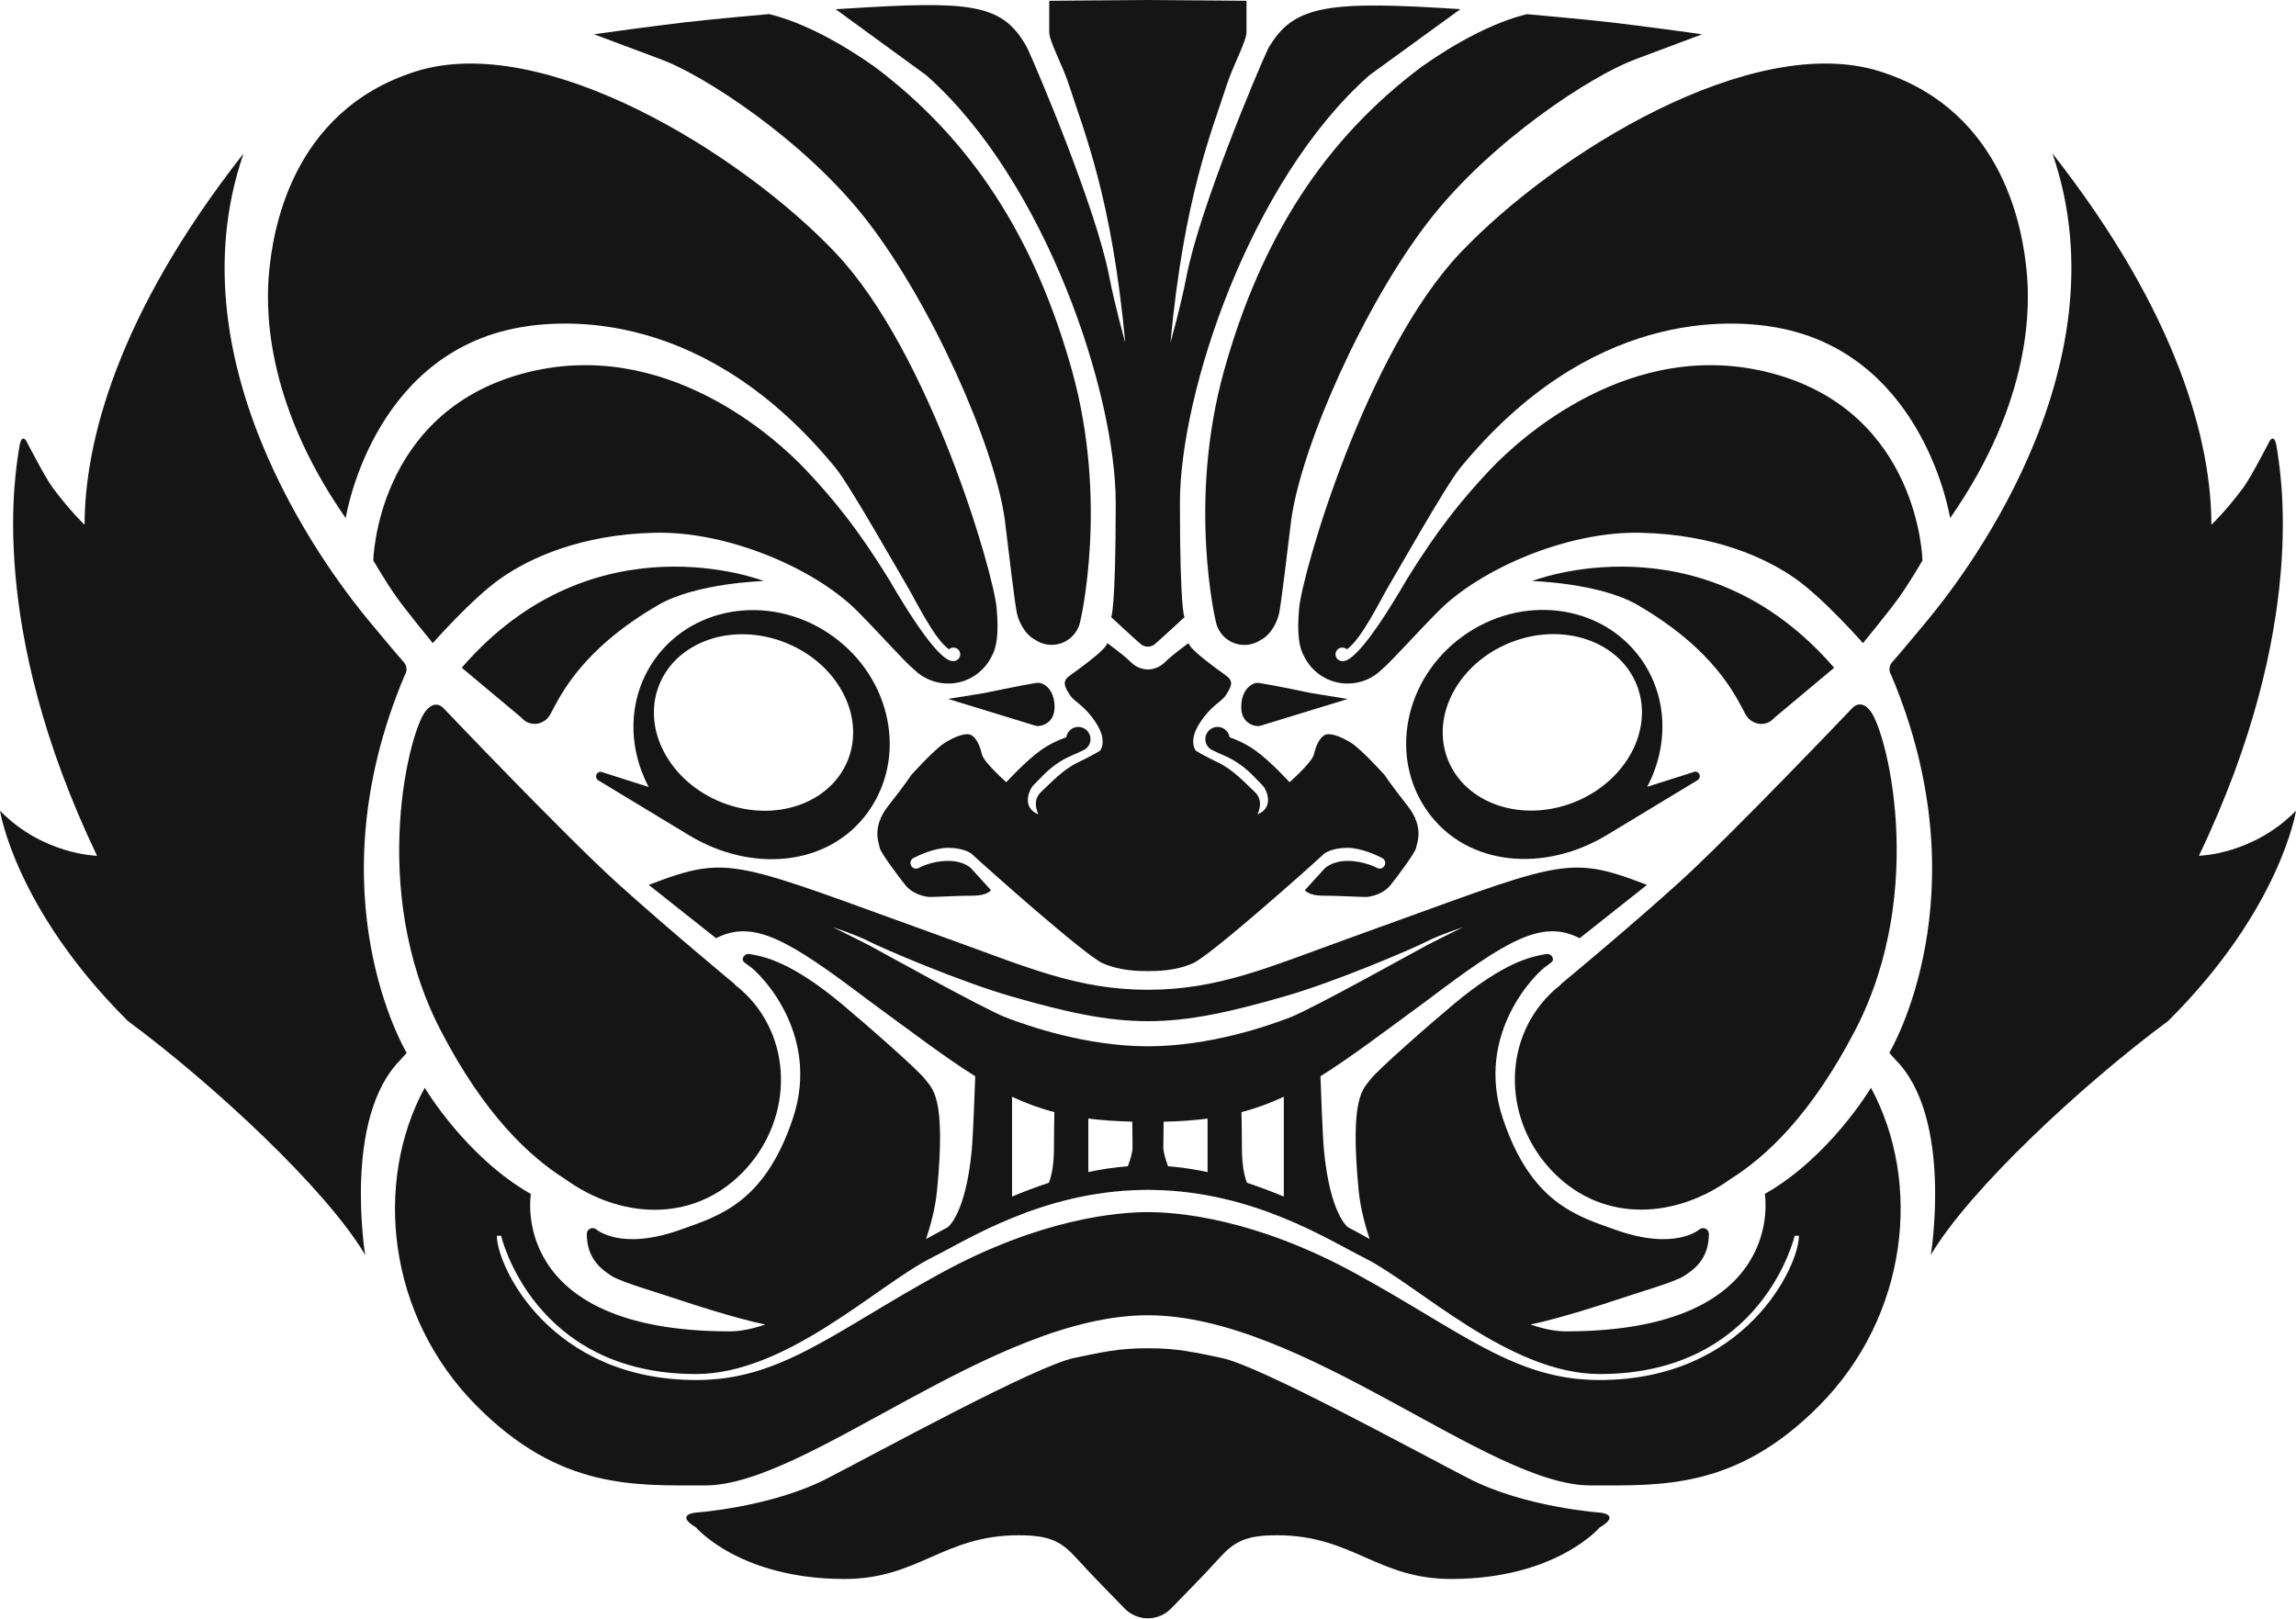
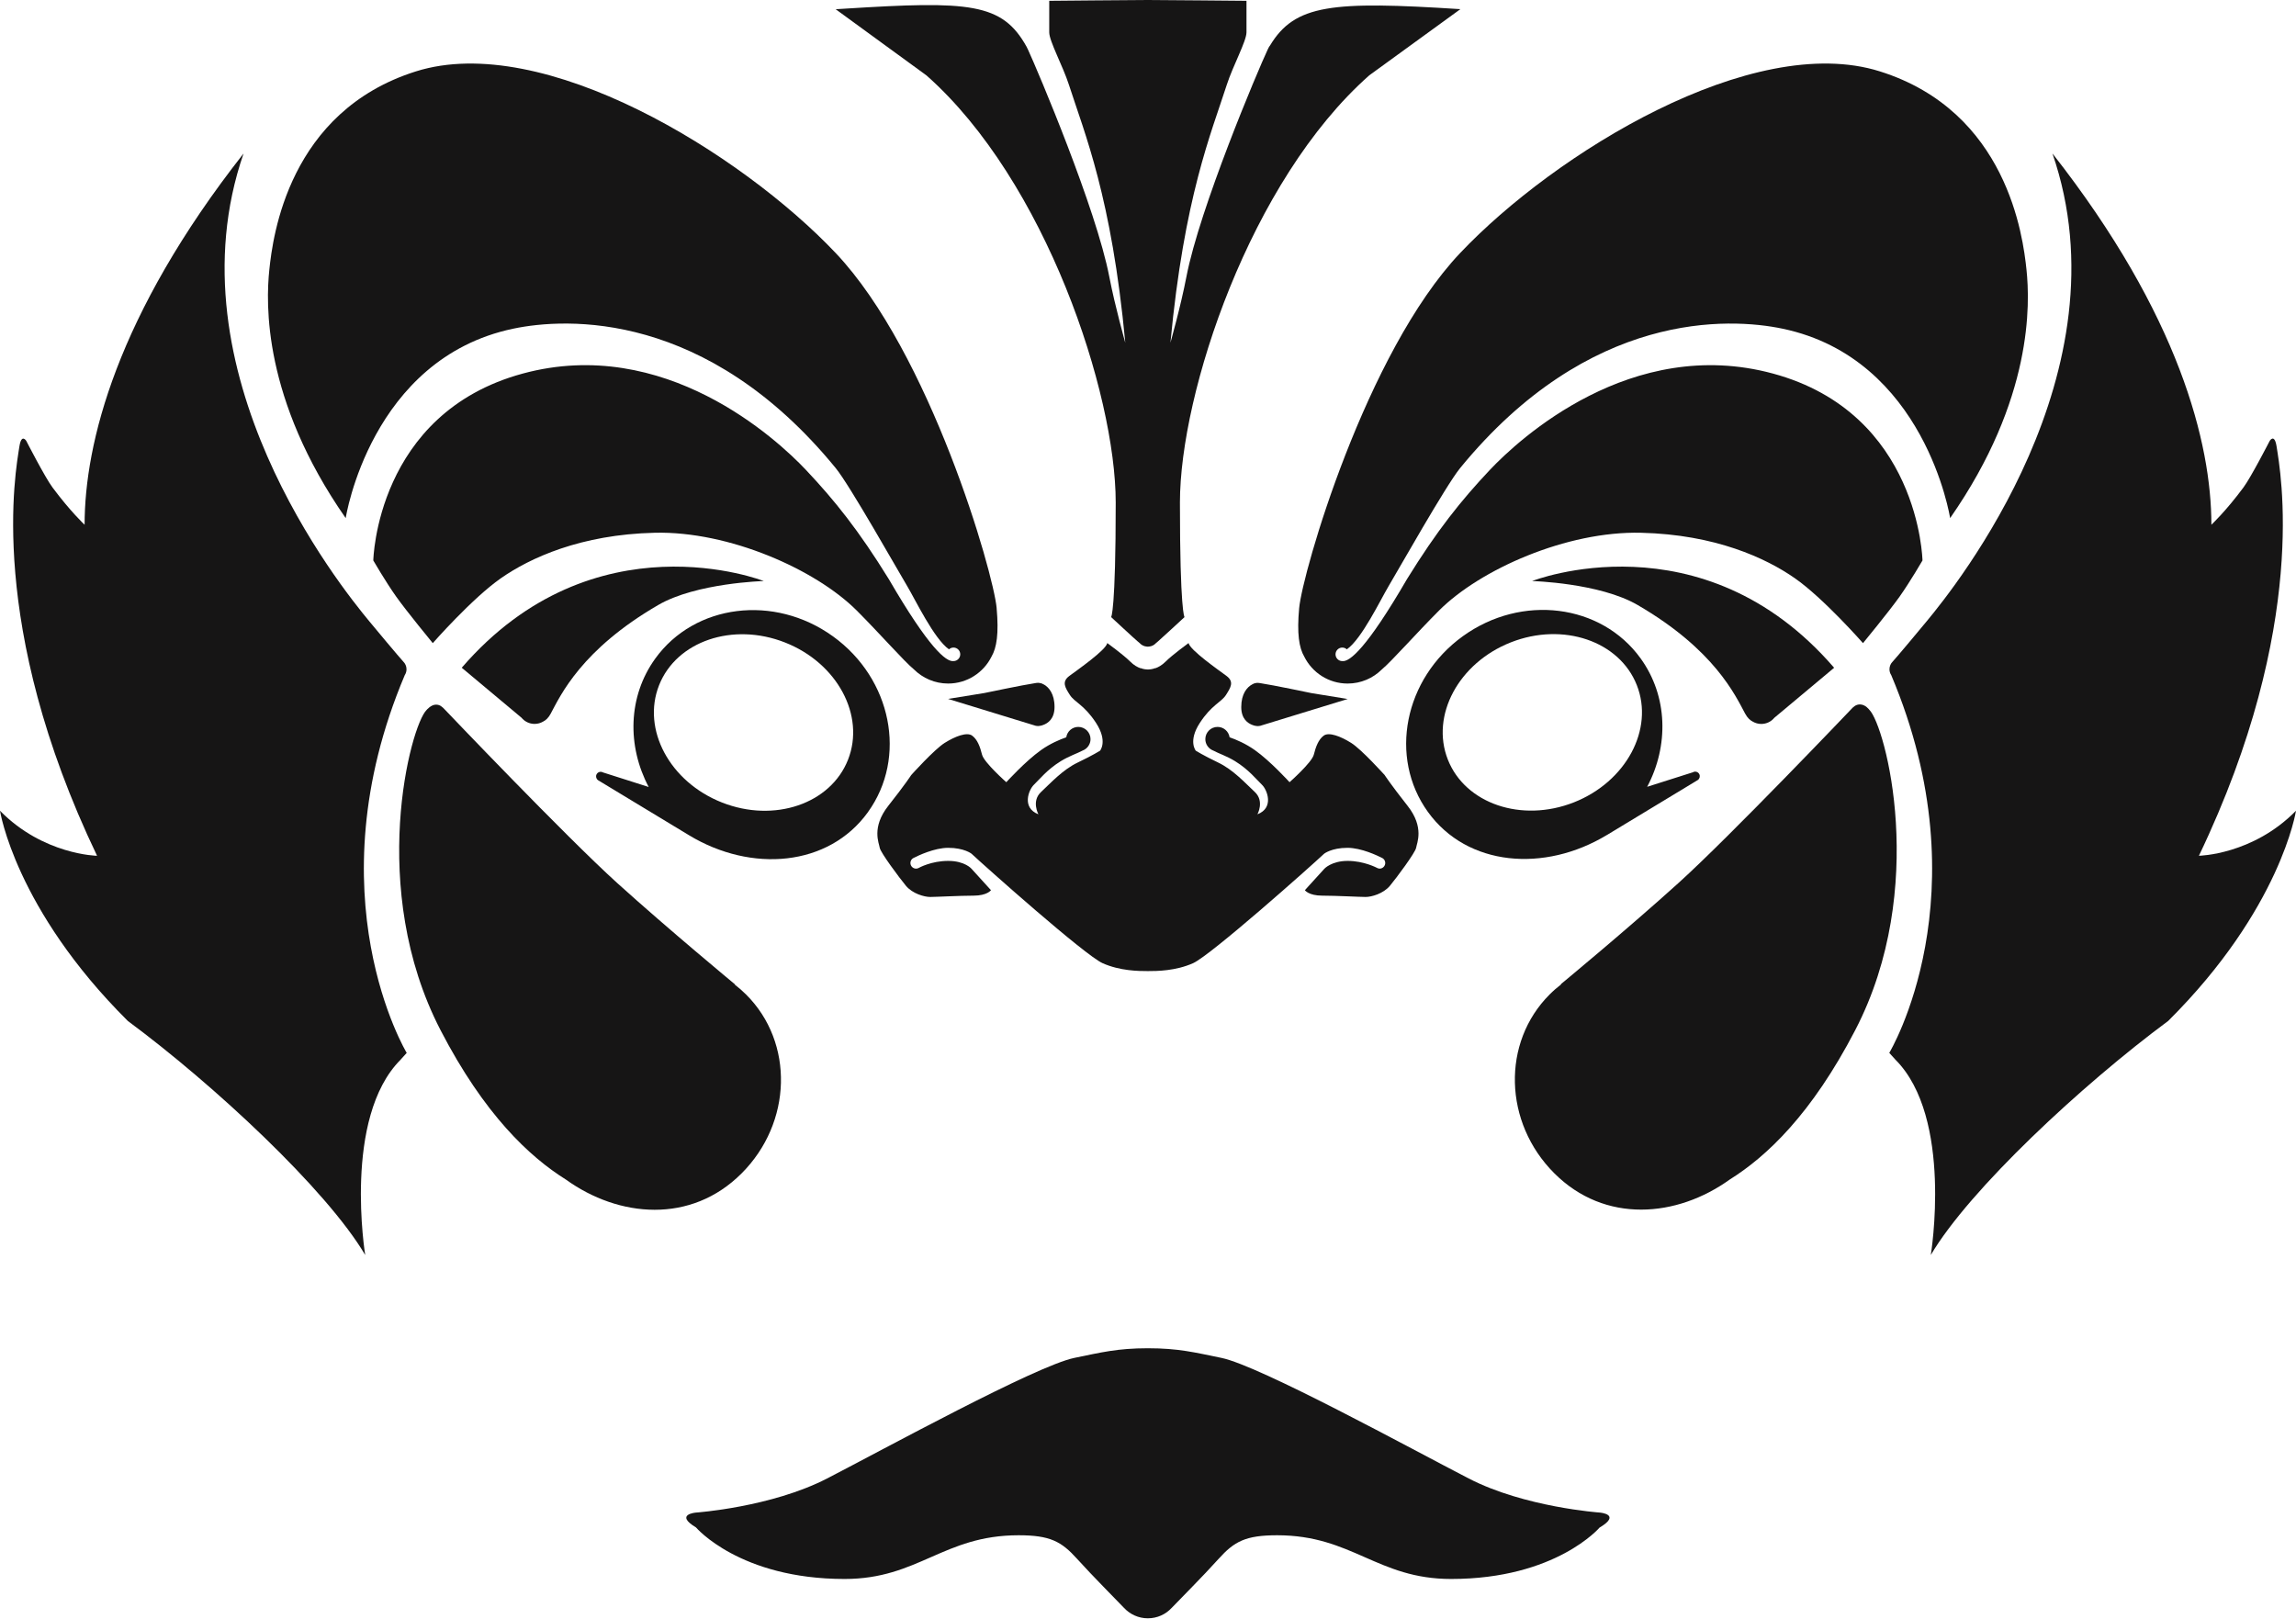
<svg xmlns="http://www.w3.org/2000/svg" width="1096" height="773" viewBox="0 0 1096 773" fill="none">
-   <path d="M326.074 10.764C312.07 12.435 289.329 15.481 283.547 16.362C283.547 16.362 295.22 20.749 316.089 28.549C335.802 35.909 384.166 66.891 414.047 105.544C444.773 145.281 474.599 212.419 479.591 247.751C481.463 263.095 484.454 288.313 485.409 292.681C486.198 296.352 488.97 302.868 494.458 305.621C496.623 307.016 499.212 307.842 502.001 307.842C508.829 307.842 514.501 302.923 515.694 296.425C515.694 296.425 515.694 296.407 515.712 296.389C515.712 296.389 529.24 239.675 511.712 176.886C493.945 113.198 463.513 66.303 417.205 31.67C401.236 20.4 383.102 10.581 367.134 6.727C367.134 6.727 340.097 9.094 326.093 10.746L326.074 10.764Z" fill="#161515" />
  <path d="M220.416 318.77L248.939 342.63C250.426 344.429 252.665 345.585 255.18 345.585C256.648 345.585 258.007 345.2 259.181 344.52C260.539 343.86 261.824 342.685 262.871 340.703C267.569 331.948 277.499 310.107 314.245 288.798C332.435 278.244 364.574 277.382 364.574 277.382C364.574 277.382 283.63 245.556 220.398 318.788L220.416 318.77Z" fill="#161515" />
  <path d="M498.189 326.74C497.657 326.373 497.015 326.134 496.244 326.042C496.005 326.005 495.785 325.969 495.583 325.969C495.124 325.969 494.647 326.024 494.17 326.116C488.535 326.942 469.868 330.851 469.868 330.851L452.578 333.659L494.353 346.47H494.39C494.775 346.562 495.179 346.599 495.601 346.599C495.601 346.599 495.821 346.599 496.152 346.544C496.776 346.488 497.381 346.342 497.932 346.103C500.226 345.295 503.383 343.166 503.384 337.513C503.384 331.2 500.63 328.024 498.189 326.703L498.189 326.74Z" fill="#161515" />
  <path d="M414.313 387.704C433.145 361.604 425.693 324.052 397.647 303.808C369.602 283.563 331.608 288.317 312.776 314.416C299.707 332.532 299.303 356.153 309.655 375.7L287.813 368.744C287.813 368.744 287.703 368.671 287.63 368.652C286.528 368.157 285.225 368.652 284.729 369.754C284.289 370.745 284.638 371.883 285.5 372.47L328.964 398.771C358.606 416.703 395.481 413.821 414.313 387.722L414.313 387.704ZM314.593 327.154C322.907 306.065 349.834 296.907 374.741 306.726C399.648 316.527 413.12 341.58 404.805 362.687C396.491 383.776 369.564 392.935 344.657 383.115C319.75 373.314 306.278 348.261 314.593 327.154Z" fill="#161515" />
  <path d="M191.223 505.876L194.142 502.646C194.142 502.646 148.751 427.486 193.207 322.318C193.739 321.492 194.051 320.538 194.051 319.51C194.051 318.06 193.445 316.757 192.491 315.821C192.491 315.821 189.976 313.105 176.211 296.513C162.445 279.921 80.235 177.524 116.266 73.273C55.714 150.36 40.387 211.699 40.387 250.518C40.387 250.518 33.596 244.185 25.043 232.678C21.445 227.832 12.525 210.451 12.525 210.451C12.525 210.451 10.231 206.725 9.239 213.259C7.514 224.528 -6.564 298.073 46.333 408.545C46.333 408.545 20.673 408.123 0.006 387.053C0.006 387.053 7.201 433.892 61.035 487.412C102.038 517.77 155.854 567.839 174.337 599.133C174.337 599.133 163.545 533.572 191.242 505.876H191.223Z" fill="#161515" />
  <path d="M210.29 491.794C231.159 532.062 252.707 552.215 270.162 563.135C295.436 581.324 329.814 584.353 353.987 560.18C378.179 535.99 379.17 497.777 356.209 474.835C354.483 473.109 352.685 471.549 350.813 470.099C350.813 470.026 350.813 469.952 350.813 469.897C350.813 469.897 319.206 443.761 294.629 421.553C270.053 399.326 212.512 338.923 212.512 338.923C211.043 337.327 209.979 336.391 208.088 336.391C205.757 336.391 203.646 338.923 203.646 338.923C195.956 346.394 175.251 424.214 210.308 491.812L210.29 491.794Z" fill="#161515" />
  <path d="M490.668 23.603C490.375 22.961 490.155 22.52 490.044 22.318C478.389 1.34 462.843 0.367 403.099 4.148C401.722 4.24 400.346 4.313 398.914 4.405L442.267 36.011C499.148 86.355 532.589 187.761 532.589 239.905C532.589 292.048 530.405 294.599 530.405 294.599C530.405 294.599 542.151 305.502 542.941 306.089C543.179 306.272 543.583 306.658 544.079 307.062C544.886 307.924 545.988 308.512 547.236 308.658C547.272 308.658 547.291 308.658 547.327 308.658C547.493 308.658 547.658 308.713 547.841 308.713C547.86 308.713 547.896 308.713 547.915 308.713C547.933 308.713 547.97 308.713 547.988 308.713C548.153 308.713 548.319 308.677 548.502 308.658C548.539 308.658 548.557 308.658 548.594 308.658C549.842 308.512 550.943 307.943 551.751 307.062C552.265 306.658 552.65 306.272 552.889 306.089C553.678 305.483 565.425 294.599 565.425 294.599C565.425 294.599 563.241 292.177 563.241 239.905C563.242 187.632 596.739 86.245 653.657 35.937L697.121 4.368C635.817 0.422 618.086 2.037 606.211 21.786C606.027 21.988 605.88 22.172 605.807 22.318C605.697 22.52 605.476 22.942 605.183 23.548C600.337 33.826 572.566 99.68 566.344 132.093C563.591 146.391 558.708 163.607 558.708 163.607C565.261 94.027 578.165 63.615 585.617 40.452C588.517 31.459 595.014 19.639 595.014 15.417L595.014 0.385C595.014 0.385 553.35 0 547.953 0L547.935 0C542.539 0 500.855 0.385 500.855 0.385L500.855 15.436C500.855 19.657 507.353 31.477 510.253 40.471C517.705 63.633 530.626 94.046 537.16 163.625C537.16 163.625 532.278 146.391 529.524 132.112C523.302 99.754 495.514 34.083 490.687 23.622L490.668 23.603Z" fill="#161515" />
-   <path d="M779.916 28.578C800.785 20.796 812.458 16.391 812.458 16.391C806.677 15.492 783.917 12.445 769.931 10.793C755.945 9.141 728.89 6.773 728.89 6.773C712.921 10.628 694.787 20.447 678.818 31.716C632.491 66.35 602.077 113.245 584.31 176.933C566.781 239.74 580.308 296.436 580.308 296.436C580.308 296.436 580.308 296.454 580.326 296.472C581.501 302.97 587.173 307.888 594.019 307.888C596.79 307.888 599.378 307.062 601.563 305.668C607.051 302.914 609.822 296.399 610.611 292.728C611.547 288.341 614.539 263.123 616.43 247.798C621.423 212.466 651.249 145.309 681.975 105.591C711.857 66.938 760.221 35.956 779.934 28.596L779.916 28.578Z" fill="#161515" />
  <path d="M833.072 340.721C834.137 342.703 835.422 343.878 836.761 344.539C837.936 345.218 839.313 345.603 840.763 345.603C843.277 345.603 845.517 344.447 847.003 342.648L875.527 318.788C812.314 245.556 731.352 277.382 731.352 277.382C731.352 277.382 763.509 278.244 781.68 288.798C818.407 310.125 828.355 331.948 833.054 340.703L833.072 340.721Z" fill="#161515" />
  <path d="M658.643 414.675C658.258 414.675 657.891 414.583 657.56 414.436C657.175 414.234 651.063 410.986 643.317 410.986C635.572 410.986 632.176 414.748 632.176 414.748L622.888 424.971C622.888 424.971 624.669 427.578 631.24 427.578C637.811 427.578 649.08 428.202 651.889 428.202C654.697 428.202 660.332 426.642 663.47 422.879C666.609 419.117 675.676 406.911 675.988 404.727C676.3 402.543 680.063 395.018 671.914 384.703C663.783 374.37 660.956 370.001 660.956 370.001C660.956 370.001 649.999 357.796 644.988 354.657C639.977 351.519 634.342 349.335 631.846 351.207C629.35 353.079 628.083 356.53 627.147 360.274C626.211 364.036 615.565 373.415 615.565 373.415C615.565 373.415 606.498 363.394 598.973 358.071C594.586 354.969 590.016 353.042 586.951 351.978C586.528 349.17 584.124 347.022 581.206 347.022C577.975 347.022 575.369 349.647 575.369 352.859C575.369 355.355 576.947 357.484 579.15 358.31C581.646 359.686 585.592 360.916 589.594 363.394C596.165 367.468 599.707 372.057 602.423 374.663C604.828 376.957 608.37 385.621 600.239 388.741C600.239 388.741 603.69 382.482 598.991 378.095C594.292 373.709 588.658 367.45 581.463 364.018C574.268 360.567 570.817 358.383 570.817 358.383C570.817 358.383 567.054 353.887 572.689 345.187C578.324 336.487 583.023 335.239 585.207 331.788C587.391 328.338 589.282 325.53 585.519 322.722C581.756 319.913 567.991 310.333 567.367 306.992C567.367 306.992 559.602 312.645 556.409 315.839C554.702 317.546 552.995 318.518 551.416 319.051L551.416 318.959C551.416 318.959 550.04 319.601 547.966 319.62C545.892 319.601 544.515 318.959 544.515 318.959L544.515 319.051C542.937 318.518 541.23 317.546 539.523 315.839C536.329 312.645 528.565 306.992 528.565 306.992C527.941 310.351 514.175 319.913 510.412 322.722C506.649 325.53 508.54 328.356 510.724 331.788C512.908 335.239 517.607 336.487 523.242 345.187C528.877 353.887 525.114 358.383 525.114 358.383C525.114 358.383 521.663 360.567 514.468 364.018C507.273 367.468 501.638 373.727 496.94 378.095C492.241 382.464 495.691 388.741 495.691 388.741C487.56 385.602 491.103 376.957 493.507 374.663C496.224 372.057 499.766 367.468 506.337 363.394C510.339 360.916 514.285 359.668 516.781 358.31C518.984 357.484 520.562 355.355 520.562 352.859C520.562 349.628 517.937 347.022 514.725 347.022C511.807 347.022 509.403 349.17 508.98 351.978C505.915 353.042 501.327 354.969 496.958 358.071C489.451 363.394 480.365 373.415 480.365 373.415C480.365 373.415 469.72 364.018 468.784 360.274C467.848 356.511 466.6 353.079 464.085 351.207C461.589 349.335 455.954 351.519 450.943 354.657C445.932 357.796 434.975 370.001 434.975 370.001C434.975 370.001 432.166 374.388 424.017 384.703C415.886 395.036 419.63 402.543 419.942 404.727C420.254 406.911 429.339 419.117 432.46 422.879C435.598 426.642 441.215 428.202 444.041 428.202C446.868 428.202 458.119 427.578 464.69 427.578C471.261 427.578 473.042 424.971 473.042 424.971L463.754 414.748C463.754 414.748 460.616 410.986 452.613 410.986C444.611 410.986 438.755 414.216 438.37 414.436C438.04 414.583 437.673 414.675 437.287 414.675C435.8 414.675 434.589 413.463 434.589 411.977C434.589 411.041 435.066 410.215 435.8 409.738C435.8 409.738 435.855 409.701 435.947 409.664C436.057 409.609 436.149 409.536 436.259 409.499C438.205 408.508 445.987 404.745 452.613 404.745C460.249 404.745 463.754 407.553 463.754 407.553C470.325 413.702 517.9 456.063 526.343 459.826C534.676 463.533 543.615 463.588 547.836 463.588H548.02C552.241 463.588 561.18 463.533 569.495 459.826C577.938 456.063 625.513 413.72 632.084 407.553C632.084 407.553 635.59 404.745 643.226 404.745C649.852 404.745 657.634 408.508 659.579 409.499C659.689 409.536 659.8 409.609 659.891 409.664C659.983 409.719 660.038 409.738 660.038 409.738C660.772 410.215 661.25 411.041 661.25 411.977C661.25 413.463 660.038 414.675 658.551 414.675H658.643Z" fill="#161515" />
  <path d="M600.316 325.969C600.114 325.969 599.894 325.987 599.655 326.042C598.903 326.134 598.261 326.373 597.71 326.74C595.269 328.043 592.516 331.236 592.516 337.55C592.516 343.203 595.672 345.332 597.967 346.14C598.517 346.378 599.123 346.525 599.747 346.58C600.078 346.635 600.298 346.635 600.298 346.635C600.72 346.635 601.124 346.58 601.509 346.507H601.546L643.321 333.696L626.031 330.888C626.031 330.888 607.364 326.978 601.73 326.152C601.252 326.061 600.775 326.005 600.316 326.005L600.316 325.969Z" fill="#161515" />
  <path d="M766.972 398.685L810.436 372.384C811.299 371.797 811.648 370.659 811.207 369.668C810.711 368.566 809.408 368.071 808.307 368.566C808.234 368.603 808.179 368.64 808.123 368.676L786.281 375.614C796.634 356.086 796.23 332.446 783.162 314.33C764.33 288.231 726.318 283.477 698.29 303.722C670.244 323.966 662.792 361.518 681.624 387.618C700.455 413.717 737.33 416.58 766.972 398.667L766.972 398.685ZM721.197 306.658C746.104 296.857 773.03 305.998 781.344 327.086C789.659 348.175 776.186 373.228 751.279 383.048C726.372 392.849 699.446 383.708 691.131 362.62C682.817 341.531 696.289 316.478 721.197 306.658Z" fill="#161515" />
  <path d="M1049.66 408.53C1102.56 298.057 1088.46 224.513 1086.75 213.243C1085.76 206.709 1083.47 210.435 1083.47 210.435C1083.47 210.435 1074.55 227.798 1070.95 232.662C1062.42 244.17 1055.61 250.502 1055.61 250.502C1055.61 211.702 1040.26 150.363 979.73 73.258C1015.76 177.508 933.549 279.905 919.783 296.497C906.017 313.089 903.502 315.805 903.502 315.805C902.548 316.741 901.942 318.045 901.942 319.494C901.942 320.522 902.254 321.495 902.786 322.303C947.24 427.471 901.849 502.63 901.849 502.63L904.768 505.861C932.464 533.557 921.672 599.117 921.672 599.117C940.136 567.824 993.971 517.754 1034.98 487.396C1088.81 433.876 1096 387.037 1096 387.037C1075.36 408.107 1049.68 408.53 1049.68 408.53H1049.66Z" fill="#161515" />
  <path d="M763.686 729.178C774.111 722.919 763.686 722.093 763.686 722.093C763.686 722.093 727.803 719.597 701.097 705.813C674.391 692.048 601.359 651.981 583.004 648.237C570.34 645.649 562.558 643.648 547.947 643.648C533.337 643.648 525.592 645.649 512.909 648.237C494.554 651.999 421.522 692.048 394.816 705.813C368.11 719.579 332.227 722.093 332.227 722.093C332.227 722.093 321.801 722.919 332.227 729.178C332.227 729.178 353.096 753.791 403.167 753.791C438.426 753.791 450.319 732.922 486.202 732.922C501.216 732.922 506.649 735.84 514.156 744.191C521.59 752.432 532.786 763.628 536.567 767.611C539.412 770.658 543.45 772.567 547.928 772.567C552.425 772.567 556.463 770.658 559.29 767.611C563.071 763.628 574.286 752.451 581.701 744.191C589.208 735.84 594.641 732.922 609.655 732.922C645.538 732.922 657.431 753.791 692.69 753.791C742.761 753.791 763.631 729.178 763.631 729.178H763.686Z" fill="#161515" />
  <path d="M745.113 470.016C743.241 471.466 741.424 473.026 739.717 474.751C716.755 497.712 717.746 535.925 741.937 560.097C766.128 584.288 800.488 581.241 825.762 563.052C843.218 552.132 864.748 531.979 885.635 491.71C920.693 424.113 899.99 346.274 892.299 338.822C892.299 338.822 890.464 336.289 887.857 336.289C885.967 336.289 884.737 337.354 883.434 338.822C883.434 338.822 825.873 399.243 801.315 421.451C776.738 443.678 745.131 469.796 745.131 469.796C745.131 469.869 745.131 469.943 745.131 469.998L745.113 470.016Z" fill="#161515" />
-   <path d="M842.445 569.988C842.445 569.988 853.825 635.585 747.461 635.585C742.358 635.585 736.705 634.392 730.575 632.318C745.46 629.235 768.33 621.618 768.33 621.618C782.261 616.919 799.422 612.074 803.956 609.101C808.489 606.127 815.739 601.135 815.739 589.076C815.739 587.553 814.51 586.305 812.968 586.305C812.417 586.305 811.922 586.47 811.5 586.727H811.463C811.463 586.727 799.955 597.427 770.936 587.021C753.041 580.597 730.924 574.558 717.36 533.868C703.796 493.177 733.622 463.958 738.523 460.948C740.322 459.608 741.221 459.112 741.295 458.176C741.405 456.653 740.065 455.405 738.523 455.405C738.046 455.405 736.963 455.643 736.963 455.643C730.979 456.763 718.186 459.167 694.16 479.191C683.606 487.983 657.304 510.962 654.184 515.33C651.045 519.717 644.126 522.8 648.549 568.226C649.43 577.348 652.018 586.195 653.798 591.481C650.384 589.59 646.933 587.7 643.428 585.846C643.428 585.846 634.911 579.808 631.993 549.102C631.332 542.237 630.525 519.717 630.323 513.807C644.511 504.924 660.333 492.92 681.863 477.099C719.416 448.724 736.192 438.703 754.051 447.898L786.19 422.441C746.838 407.391 746.122 411.19 643.245 448.173C606.04 461.553 581.721 472.511 547.93 472.511C514.14 472.511 489.82 461.535 452.616 448.173C349.739 411.19 349.023 407.391 309.671 422.441L341.81 447.898C359.669 438.721 376.444 448.724 413.998 477.099C435.527 492.902 451.349 504.924 465.537 513.807C465.335 519.717 464.509 542.237 463.866 549.102C460.948 579.808 452.431 585.846 452.431 585.846C448.944 587.7 445.493 589.59 442.061 591.481C443.841 586.195 446.429 577.348 447.31 568.226C451.734 522.819 444.814 519.717 441.676 515.33C438.537 510.944 412.254 487.983 401.7 479.191C377.674 459.167 364.881 456.763 358.898 455.643C358.898 455.643 357.815 455.405 357.338 455.405C355.814 455.405 354.456 456.653 354.566 458.176C354.639 459.112 355.539 459.608 357.337 460.948C362.256 463.958 392.064 493.195 378.5 533.868C364.936 574.558 342.818 580.597 324.923 587.021C295.904 597.427 284.396 586.709 284.396 586.709H284.359C283.937 586.452 283.423 586.305 282.891 586.305C281.368 586.305 280.12 587.535 280.12 589.076C280.119 601.135 287.369 606.127 291.903 609.101C296.437 612.074 313.616 616.919 327.529 621.618C327.529 621.618 350.38 629.235 365.284 632.318C359.154 634.392 353.5 635.585 348.398 635.585C242.034 635.585 253.414 569.988 253.414 569.988C222.432 552.46 202.719 519.295 202.719 519.295C178.307 564.354 184.731 628.042 227.442 671.082C267.179 711.149 302.548 709.13 336.669 709.13C385.492 709.13 473.741 627.895 547.911 627.895C622.081 627.895 710.329 709.13 759.152 709.13C793.273 709.13 828.624 711.13 868.38 671.082C911.091 628.042 917.515 564.372 893.104 519.295C893.104 519.295 873.391 552.46 842.409 569.988H842.445ZM414.493 451.073C410.896 449.201 397.754 442.722 397.754 442.722C397.754 442.722 408.547 446.209 414.971 449.495C421.395 452.78 458.012 468.583 483.102 475.778C508.119 482.954 527.777 487.506 547.967 487.506C568.157 487.506 587.796 482.936 612.832 475.778C637.94 468.583 674.558 452.78 680.963 449.495C687.388 446.209 698.18 442.722 698.18 442.722C698.18 442.722 685.038 449.183 681.441 451.073C677.843 452.945 626.524 481.614 615.713 485.744C604.939 489.873 577.517 499.436 548.114 499.491H548.059C548.059 499.491 548.003 499.491 547.967 499.491C547.93 499.491 547.912 499.491 547.875 499.491H547.82C518.416 499.436 490.976 489.873 480.22 485.744C469.428 481.614 418.091 452.945 414.493 451.073ZM612.831 523.571L612.831 571.236C607.031 568.814 601.194 566.611 595.284 564.666C594.311 562.371 592.825 557.287 592.825 547.798C592.825 540.677 592.715 534.675 592.623 530.913C599.689 529.077 606.26 526.655 612.831 523.571ZM576.434 533.996L576.434 559.545C570.175 558.205 563.88 557.251 557.584 556.773C556.465 553.8 555.327 550.184 555.327 547.817C555.327 544.183 555.418 538.034 555.455 535.501C563.127 535.318 570.047 534.841 576.434 534.015L576.434 533.996ZM540.625 547.798C540.625 550.184 539.487 553.8 538.367 556.755C532.071 557.251 525.776 558.205 519.517 559.527L519.517 533.978C525.904 534.804 532.824 535.281 540.496 535.465C540.533 537.997 540.625 544.146 540.625 547.78L540.625 547.798ZM503.31 530.913C503.218 534.675 503.108 540.677 503.108 547.798C503.108 557.306 501.621 562.371 500.649 564.666C494.757 566.593 488.902 568.814 483.102 571.236L483.102 523.571C489.654 526.655 496.244 529.077 503.31 530.913ZM763.466 658.821C723.122 658.821 698.105 635.916 647.135 607.981C598.973 581.588 562.063 578.651 547.966 578.651C533.87 578.651 496.959 581.588 448.779 607.981C397.79 635.916 372.791 658.821 332.448 658.821C262.536 658.821 237.17 604.42 237.17 589.939H239.207C239.207 589.939 254.405 655.958 332.227 655.958C375.617 655.958 418.824 613.432 444.686 600.456C462.012 591.756 497.418 568.85 545.397 568.061C545.525 568.061 547.232 568.024 547.948 568.024C548.554 568.024 550.371 568.061 550.499 568.061C598.478 568.869 633.884 591.774 651.21 600.456C677.071 613.414 720.278 655.958 763.667 655.958C841.49 655.958 856.688 589.939 856.688 589.939H858.726C858.726 604.42 833.359 658.821 763.447 658.821H763.466Z" fill="#161515" />
  <path d="M475.76 290.324C474.2 273.255 443.952 168.38 398.929 120.807C353.906 73.233 259.399 14.941 198.572 34.066C137.745 53.209 130.219 112.914 128.567 128.736C126.879 144.814 125.392 190.478 165.019 247.339C165.019 247.339 176.858 171.207 244.99 156.909C270.337 151.586 337.313 148.136 398.929 223.46C405.683 231.72 428.607 272.392 433.196 280.046C436.867 286.194 445.916 305.08 453 309.981C453.569 309.467 454.322 309.137 455.148 309.137C456.928 309.137 458.378 310.587 458.378 312.367C458.378 314.147 456.928 315.597 455.148 315.597C451.624 316.038 443.419 309.393 424.294 276.503C409.923 253.212 398.451 238.896 384.685 224.305C370.92 209.695 317.178 160.011 249.578 178.328C179.519 197.306 178.197 267.565 178.197 267.565C178.197 267.565 184.126 277.806 189.173 284.891C194.202 291.976 206.591 307.026 206.591 307.026C206.591 307.026 225.368 285.625 239.134 276.026C252.9 266.427 277.11 255.158 312.57 254.332C348.031 253.506 389.31 271.823 408.968 291.462C419.815 302.309 431.691 315.836 436.279 319.58C436.279 319.58 436.279 319.58 436.316 319.617C440.501 323.746 446.246 326.316 452.596 326.316C461.682 326.316 469.519 321.067 473.3 313.468C475.778 309.21 476.843 302.456 475.742 290.324H475.76Z" fill="#161515" />
  <path d="M662.718 280.051C667.306 272.379 690.231 231.725 696.986 223.466C758.602 148.141 825.559 151.592 850.925 156.914C919.057 171.23 930.895 247.344 930.895 247.344C970.541 190.484 969.036 144.819 967.348 128.741C965.696 112.92 958.171 53.215 897.344 34.071C836.518 14.928 742.01 73.239 696.986 120.812C651.963 168.386 621.732 273.26 620.154 290.329C619.034 302.461 620.098 309.234 622.594 313.473C626.375 321.09 634.213 326.321 643.298 326.321C649.649 326.321 655.394 323.77 659.579 319.622C659.597 319.604 659.616 319.585 659.616 319.585C664.204 315.823 676.079 302.314 686.927 291.467C706.585 271.81 747.846 253.493 783.325 254.337C818.804 255.181 842.995 266.432 856.761 276.031C870.527 285.631 889.304 307.031 889.304 307.031C889.304 307.031 901.693 291.981 906.722 284.896C911.751 277.812 917.698 267.57 917.698 267.57C917.698 267.57 916.395 197.311 846.318 178.333C778.719 160.016 724.976 209.719 711.21 224.31C697.445 238.92 685.973 253.236 671.601 276.509C652.476 309.399 644.271 316.061 640.747 315.603C638.967 315.603 637.517 314.153 637.517 312.372C637.517 310.592 638.967 309.142 640.747 309.142C641.591 309.142 642.344 309.472 642.913 309.986C650.016 305.086 659.047 286.181 662.736 280.033L662.718 280.051Z" fill="#161515" />
</svg>